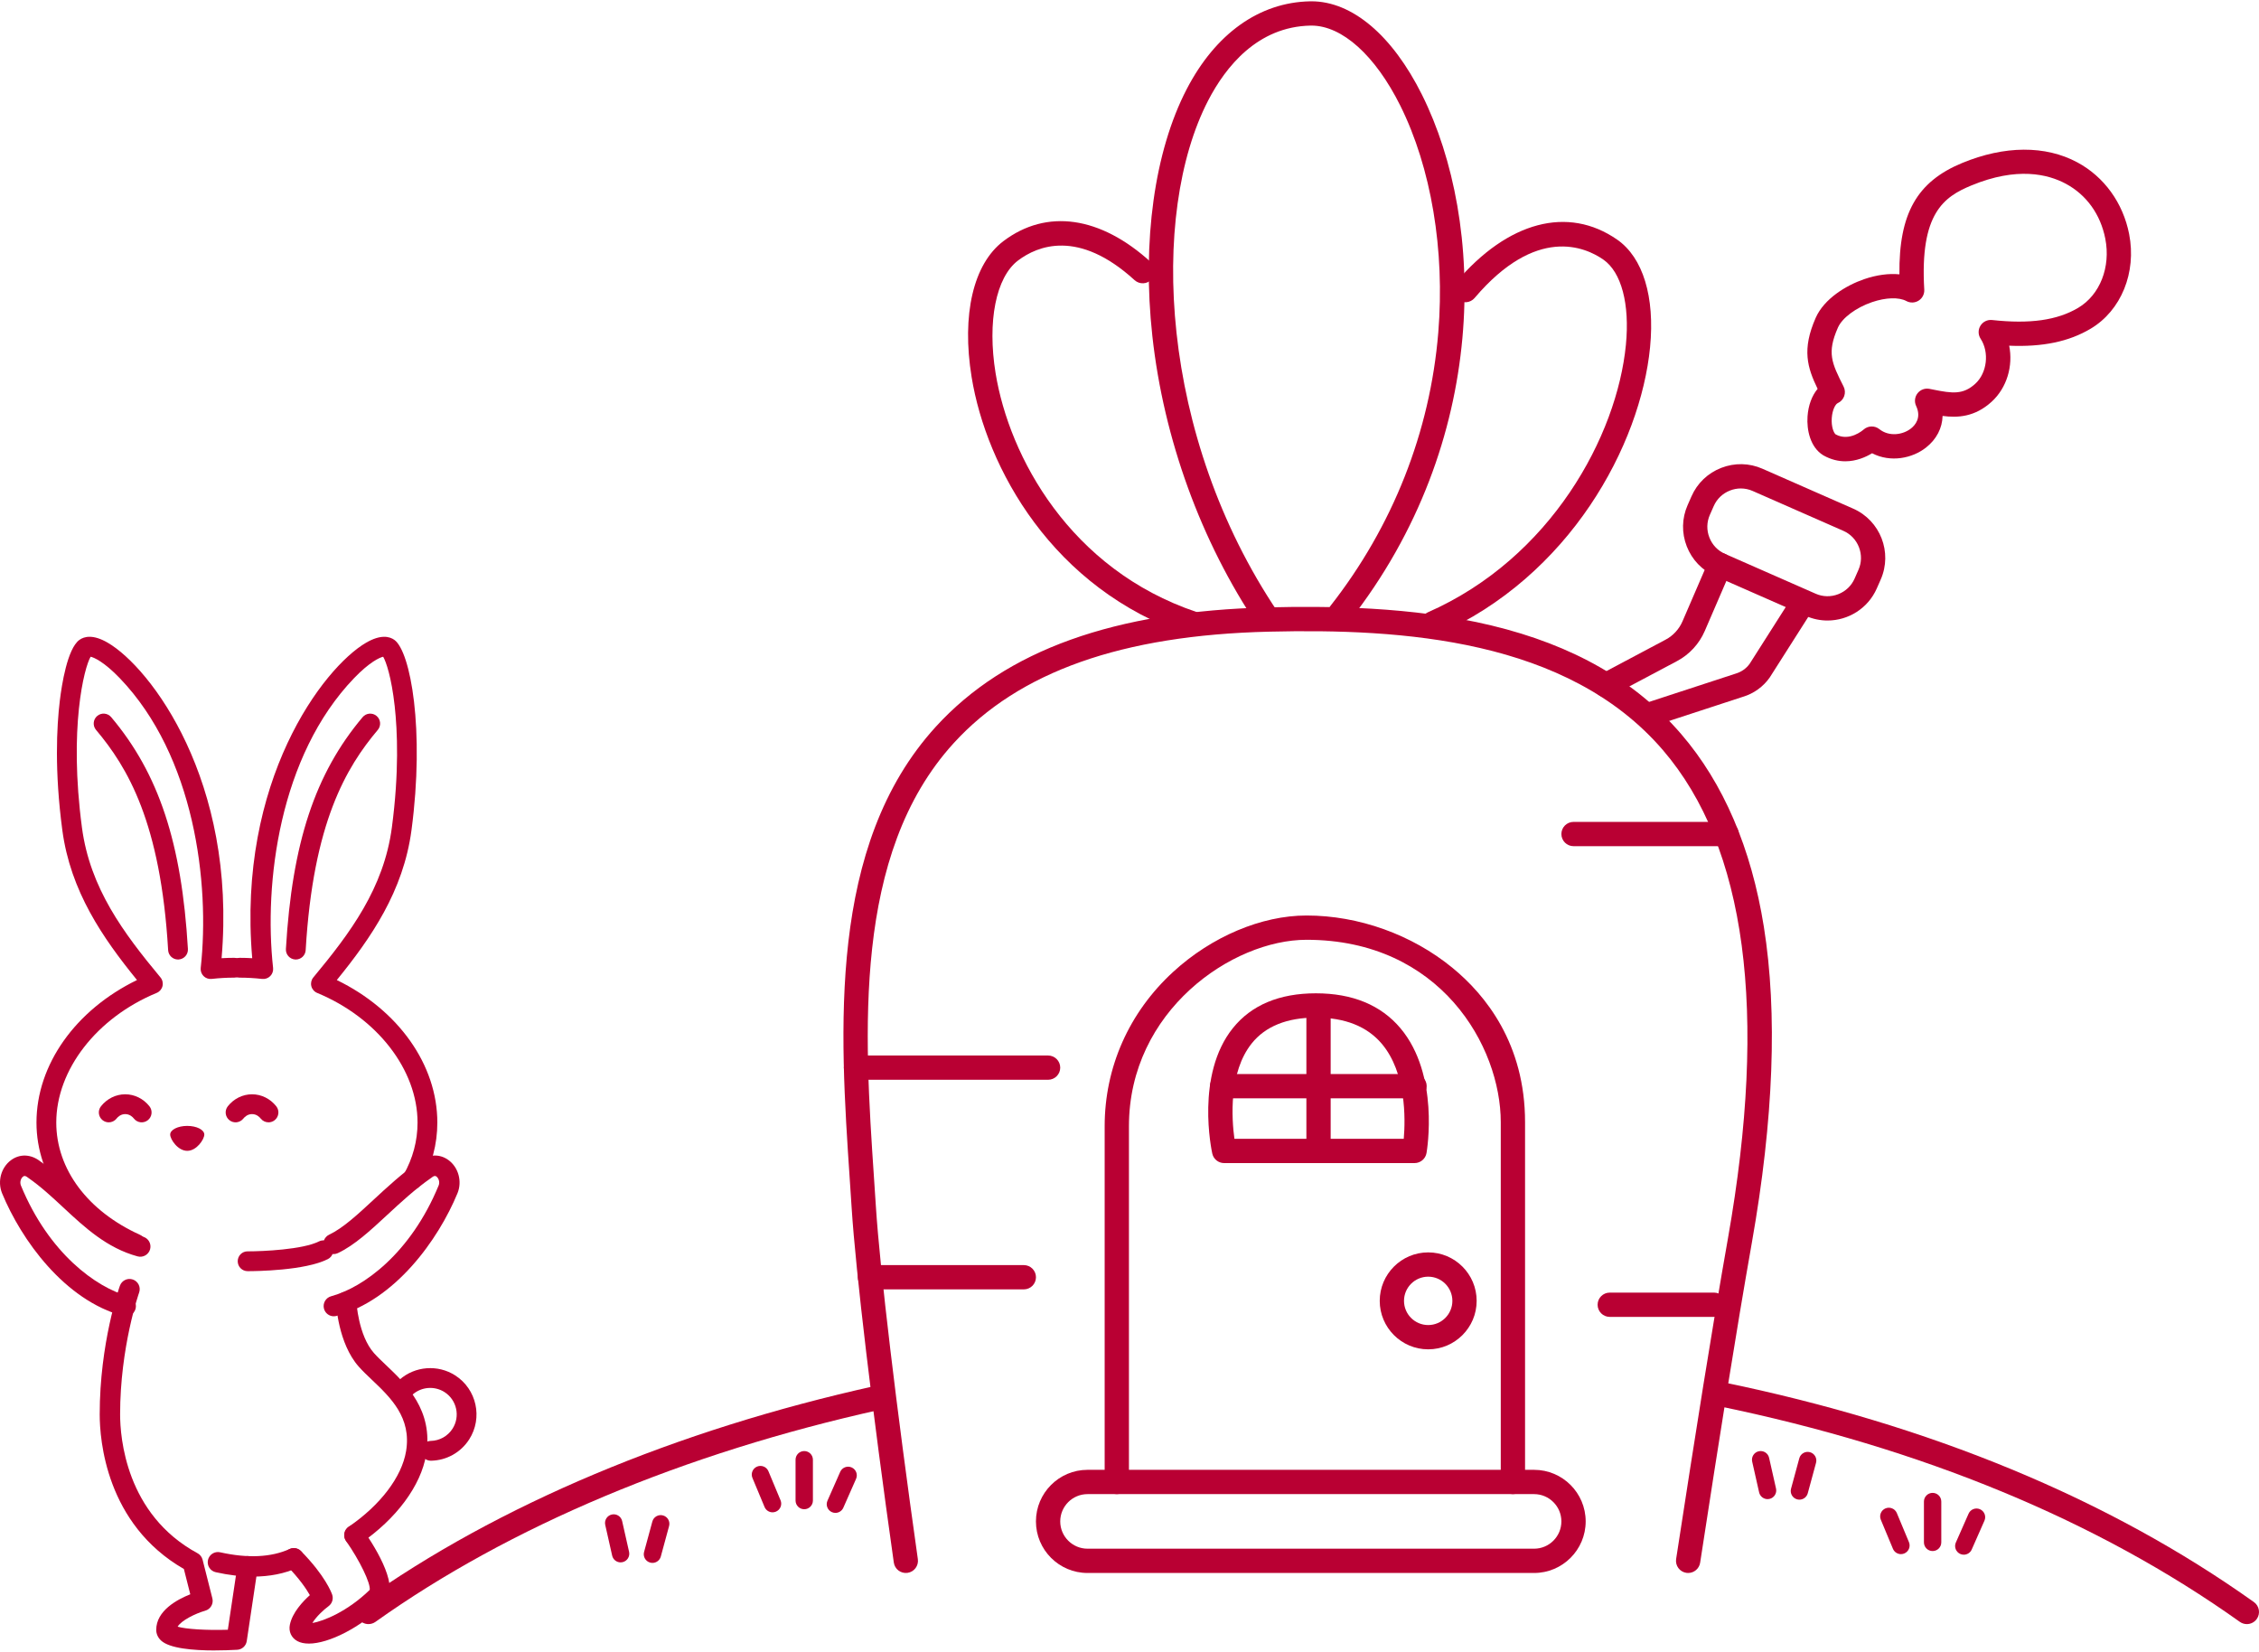
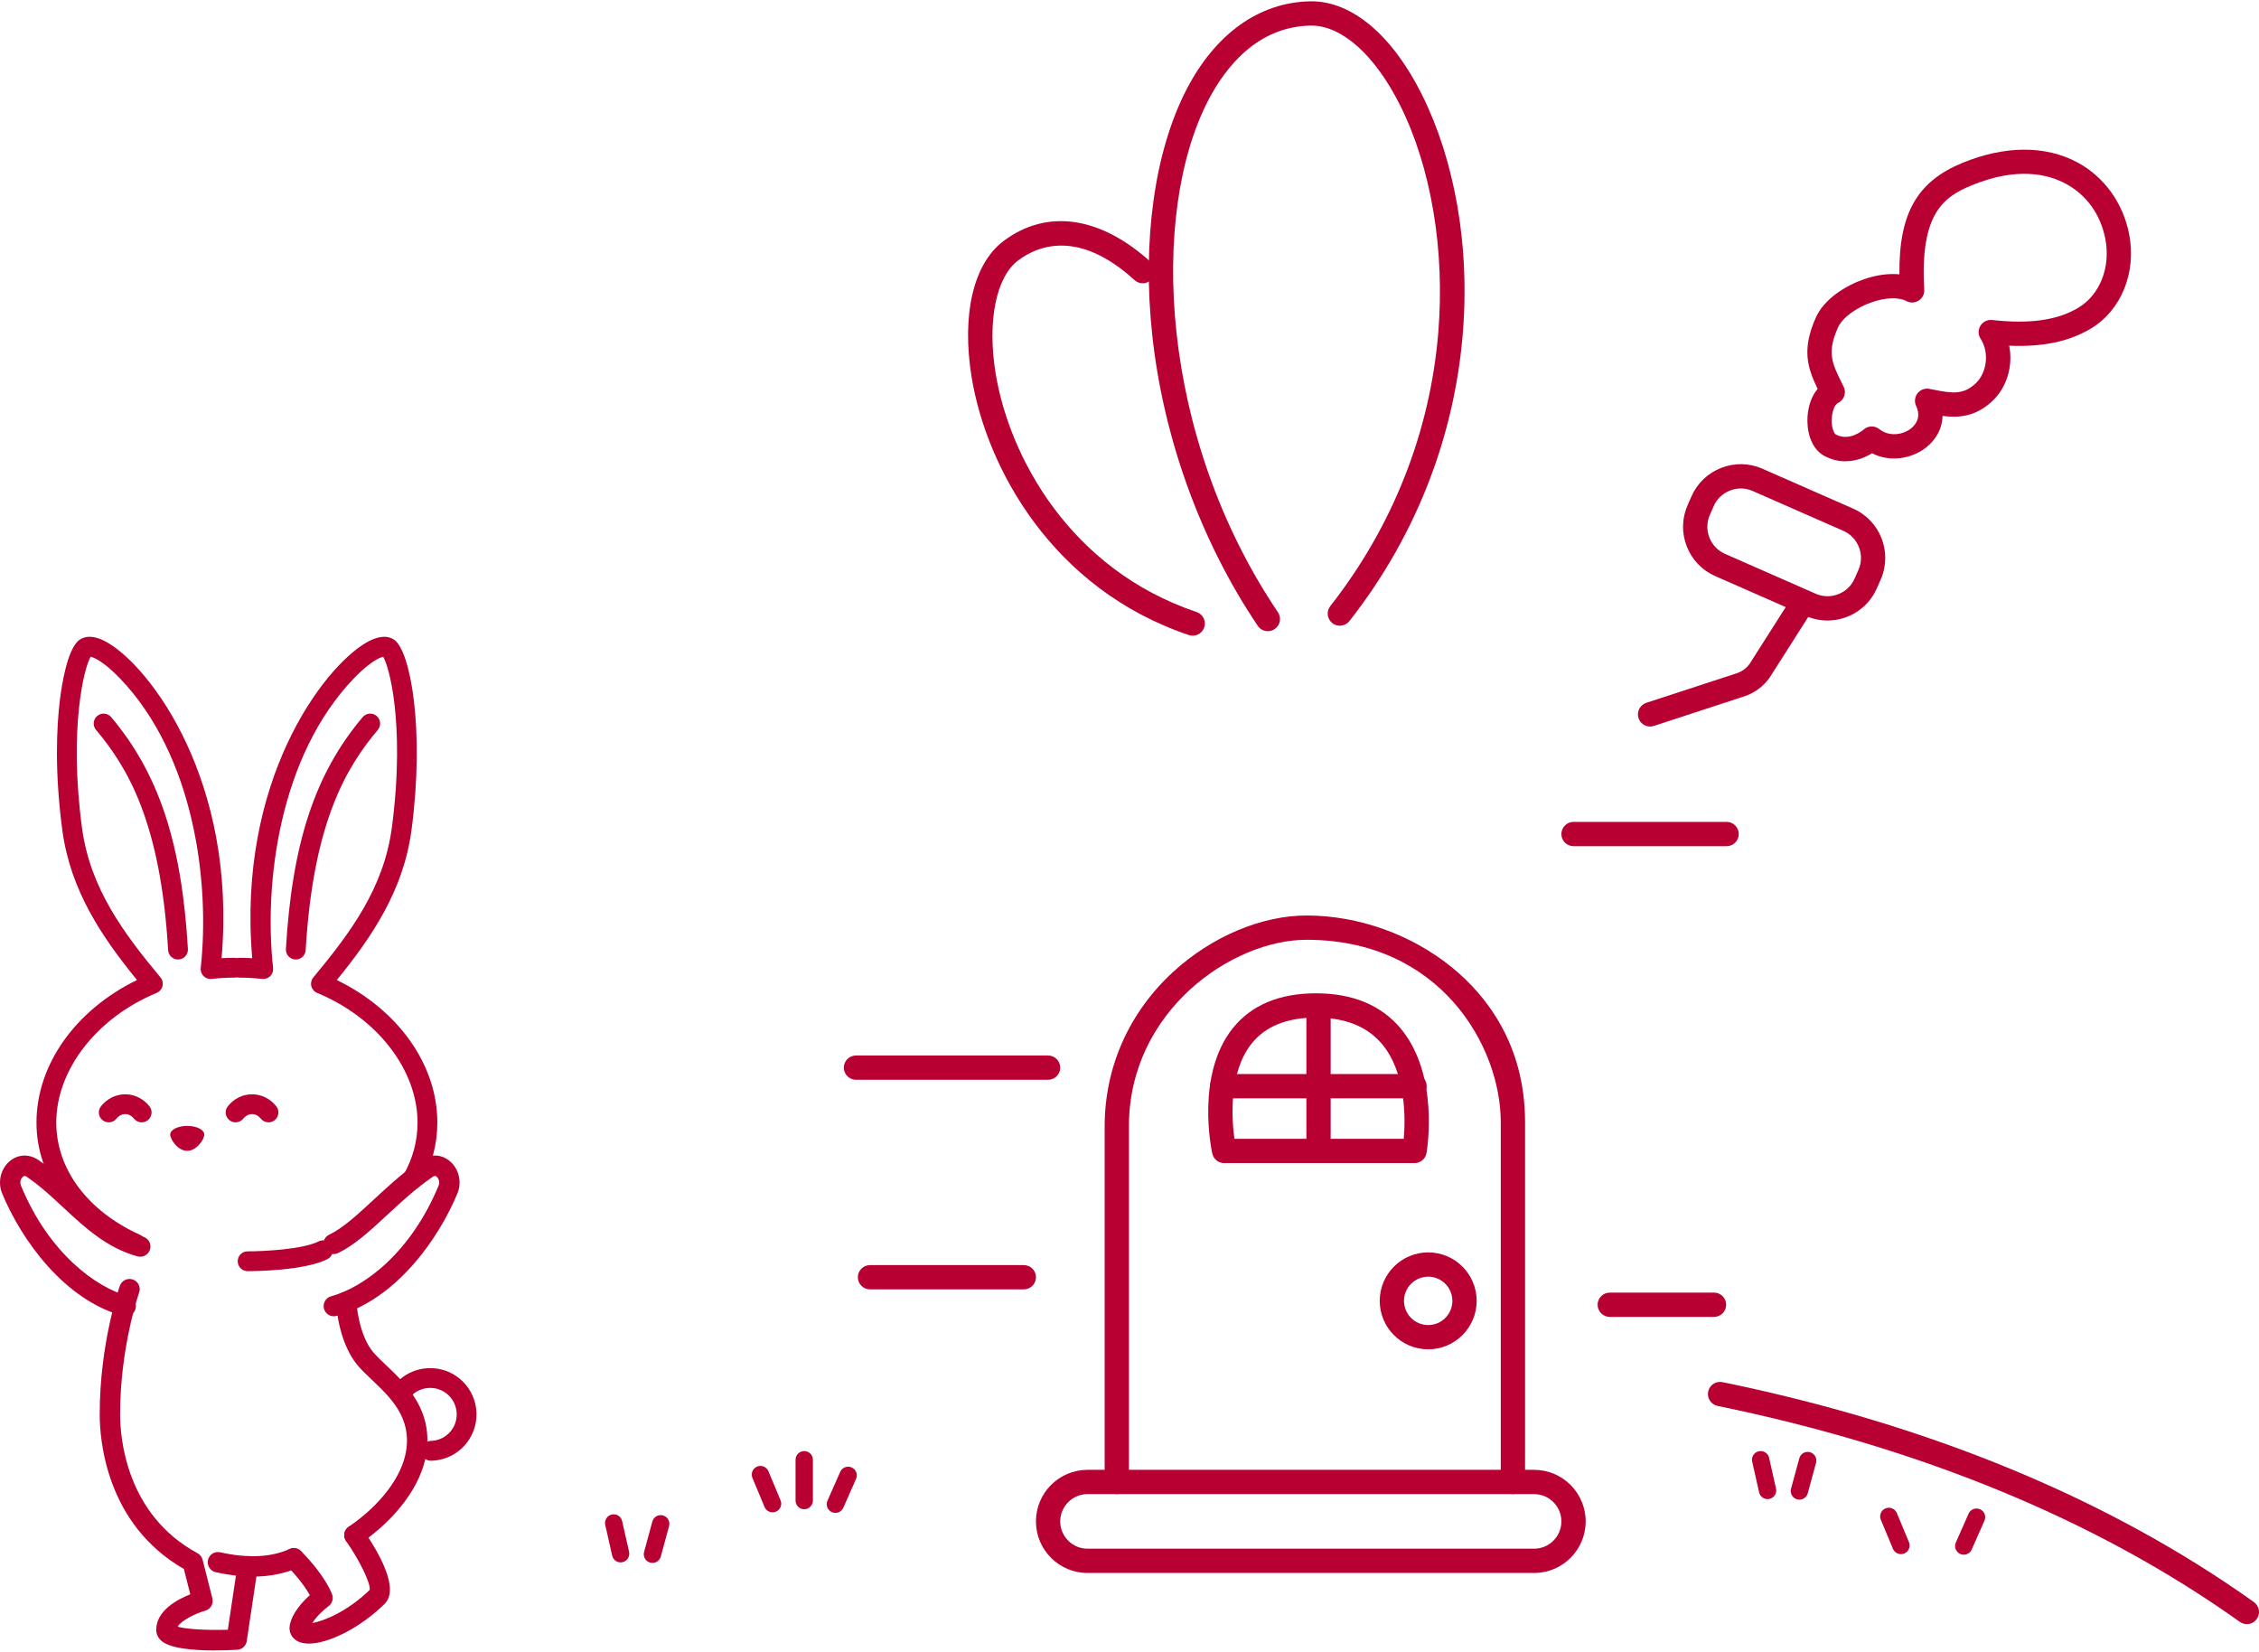
<svg xmlns="http://www.w3.org/2000/svg" id="_レイヤー_2" viewBox="0 0 238 174">
  <defs>
    <style>.cls-1{fill:none;}.cls-2{fill-rule:evenodd;}.cls-2,.cls-3{fill:#b90033;}.cls-4{clip-path:url(#clippath);}</style>
    <clipPath id="clippath">
      <rect class="cls-1" width="238" height="174" />
    </clipPath>
  </defs>
  <g id="_レイヤー_1-2">
    <g class="cls-4">
      <path class="cls-2" d="M21.524,119.517c0,.504-.805,1.715-1.797,1.715s-1.797-1.211-1.797-1.715c0-.504.805-.912,1.797-.912s1.797.408,1.797.912Z" />
      <path class="cls-3" d="M14.335,132.08c-.144-0-.29-.03-.429-.093-6.301-2.849-10.063-7.984-10.063-13.735,0-6.094,4.113-11.864,10.591-15.013-3.607-4.436-7.012-9.358-7.868-15.792-.828-6.226-.599-10.867-.26-13.663.195-1.61.785-5.454,2.06-6.375.505-.365,1.433-.609,2.988.297,4.51,2.627,13.594,14.562,11.992,33.233.451-.026.896-.04,1.329-.04.576,0,1.044.467,1.044,1.044s-.467,1.044-1.044,1.044c-.772,0-1.549.044-2.376.135-.314.035-.628-.075-.852-.299-.224-.224-.334-.537-.3-.852.986-8.963-.657-22.337-8.53-30.532-1.637-1.704-2.7-2.178-3.068-2.258-.675,1.117-2.311,7.501-.915,17.993.852,6.405,4.401,11.125,8.275,15.792.212.255.29.596.21.917-.08.322-.307.587-.614.713-6.326,2.618-10.576,8.107-10.576,13.657,0,4.908,3.303,9.331,8.837,11.833.525.237.758.856.521,1.381-.174.386-.554.614-.952.614Z" />
      <path class="cls-3" d="M18.755,101.077c-.549,0-1.008-.428-1.041-.983-.786-13.443-4.281-19.273-7.596-23.203-.372-.441-.316-1.099.125-1.471.441-.372,1.099-.316,1.47.125,5.013,5.943,7.431,13.248,8.085,24.427.033.575-.406,1.069-.981,1.103-.021.001-.041.002-.062.002Z" />
      <path class="cls-3" d="M43.432,125.3c-.174,0-.351-.044-.514-.136-.501-.284-.678-.921-.393-1.422.972-1.716,1.466-3.563,1.466-5.489,0-5.551-4.25-11.039-10.577-13.657-.306-.127-.534-.392-.614-.713-.08-.322-.002-.662.21-.917,3.875-4.667,7.423-9.387,8.275-15.792.774-5.816.588-10.17.297-12.798-.336-3.029-.912-4.692-1.213-5.194-.369.081-1.431.555-3.067,2.258-7.873,8.195-9.515,21.57-8.53,30.532.034.315-.076.628-.3.852s-.537.334-.852.299c-.827-.091-1.604-.135-2.376-.135-.576,0-1.044-.467-1.044-1.044s.467-1.044,1.044-1.044c.434,0,.878.013,1.329.04-1.602-18.671,7.482-30.605,11.992-33.233,1.555-.906,2.483-.662,2.988-.297,1.701,1.229,3.209,9.446,1.8,20.038-.856,6.434-4.261,11.355-7.868,15.792,6.478,3.149,10.591,8.919,10.591,15.013,0,2.291-.584,4.484-1.737,6.518-.192.339-.545.529-.909.529Z" />
      <path class="cls-3" d="M31.165,101.077c-.02,0-.041-.001-.062-.002-.575-.034-1.014-.527-.981-1.103.654-11.179,3.072-18.484,8.085-24.427.371-.44,1.03-.496,1.47-.125.441.372.496,1.03.125,1.471-3.315,3.93-6.811,9.76-7.597,23.203-.033.555-.492.983-1.041.983Z" />
      <path class="cls-3" d="M11.456,118.229c-.228,0-.457-.074-.649-.227-.451-.359-.526-1.015-.167-1.466.638-.802,1.568-1.261,2.552-1.261.984,0,1.914.46,2.552,1.262.358.451.283,1.108-.168,1.466-.451.358-1.107.284-1.466-.168-.14-.177-.446-.473-.918-.473-.471,0-.778.297-.918.474-.206.259-.51.394-.817.394Z" />
      <path class="cls-3" d="M28.29,118.229c-.307,0-.611-.135-.818-.394-.14-.177-.446-.473-.918-.473-.471,0-.777.297-.918.473-.359.451-1.016.526-1.466.168-.451-.359-.526-1.015-.168-1.466.637-.802,1.567-1.262,2.552-1.262.984,0,1.914.46,2.552,1.262.358.451.284,1.108-.168,1.466-.192.152-.421.227-.649.227Z" />
-       <path class="cls-3" d="M26.13,133.907h-.044c-.576-.001-1.042-.47-1.041-1.046.001-.576.465-1.049,1.046-1.041h.041c1.542,0,5.769-.186,7.467-1.045.514-.26,1.142-.054,1.403.46.26.514.054,1.142-.46,1.402-2.416,1.223-7.625,1.27-8.412,1.27Z" />
+       <path class="cls-3" d="M26.13,133.907h-.044c-.576-.001-1.042-.47-1.041-1.046.001-.576.465-1.049,1.046-1.041c1.542,0,5.769-.186,7.467-1.045.514-.26,1.142-.054,1.403.46.26.514.054,1.142-.46,1.402-2.416,1.223-7.625,1.27-8.412,1.27Z" />
      <path class="cls-3" d="M13.248,138.661c-.093,0-.187-.012-.28-.037-6.168-1.662-10.725-8.006-12.754-12.932-.498-1.245-.101-2.703.941-3.475.929-.689,2.105-.644,3.077.115,1.428.993,2.69,2.167,3.91,3.302,2.155,2.005,4.191,3.9,6.92,4.642.572.156.91.746.754,1.319-.155.573-.747.91-1.319.755-3.241-.882-5.568-3.048-7.82-5.143-1.173-1.091-2.385-2.219-3.697-3.128-.02-.014-.04-.029-.06-.044-.293-.235-.418-.143-.486-.093-.225.167-.377.575-.23.942,2.944,7.149,7.94,10.754,11.322,11.666.573.154.912.744.758,1.317-.129.479-.563.795-1.037.795Z" />
      <path class="cls-3" d="M35.171,138.661c-.474,0-.908-.316-1.037-.795-.154-.573.185-1.163.758-1.317,3.382-.912,8.378-4.516,11.326-11.676.143-.357-.009-.765-.234-.932-.068-.05-.193-.142-.486.093-.019.015-.039.03-.06.044-1.692,1.171-3.187,2.558-4.634,3.898-1.778,1.648-3.457,3.205-5.206,4.03-.535.254-1.177.024-1.43-.513-.253-.537-.024-1.177.513-1.43,1.448-.684,3.009-2.131,4.662-3.663,1.424-1.32,3.037-2.815,4.843-4.07.972-.759,2.148-.804,3.077-.115,1.042.773,1.439,2.23.945,3.465-2.033,4.937-6.59,11.28-12.758,12.942-.093.025-.188.037-.28.037Z" />
      <path class="cls-3" d="M22.607,173.862c-2.253,0-4.757-.209-5.65-1.054-.321-.304-.498-.702-.498-1.119,0-2.007,2.194-3.192,3.588-3.743l-.674-2.665c-8.222-4.73-8.869-13.635-8.869-16.287,0-7.502,2.042-13.309,2.129-13.553.199-.559.815-.85,1.373-.651.559.199.85.814.651,1.373-.031.087-2.003,5.737-2.003,12.83,0,2.396.588,10.53,8.16,14.63.264.143.456.39.53.681l1.03,4.072c.143.563-.189,1.138-.748,1.297-1.054.303-2.512,1.02-2.912,1.684.854.26,3.025.395,5.289.325l1.025-6.848c.088-.587.635-.99,1.221-.904.587.088.991.635.903,1.222l-1.156,7.725c-.075.504-.495.886-1.004.914-.687.037-1.517.068-2.384.068Z" />
      <path class="cls-3" d="M26.649,166.083c-1.228,0-2.537-.155-3.924-.464-.579-.129-.944-.703-.814-1.283.129-.579.703-.944,1.283-.814,2.906.649,5.368.532,7.319-.346.541-.243,1.177-.002,1.421.539.243.541.002,1.177-.539,1.421-1.403.631-2.99.947-4.745.947Z" />
      <path class="cls-3" d="M37.343,162.793c-.343,0-.68-.164-.888-.469-.335-.49-.208-1.159.282-1.493,3.336-2.276,5.596-5.252,6.046-7.96.588-3.539-1.633-5.649-3.593-7.511-.508-.483-.989-.939-1.398-1.401-2.168-2.446-2.382-6.587-2.39-6.762-.027-.593.431-1.095,1.024-1.122.591-.025,1.094.431,1.122,1.023.002.05.194,3.567,1.851,5.436.348.392.796.818,1.27,1.268,2.113,2.007,5.007,4.757,4.232,9.421-.544,3.275-3.143,6.783-6.954,9.383-.185.126-.396.187-.605.187Z" />
      <path class="cls-3" d="M32.536,173.138c-.472,0-.882-.084-1.209-.262-.634-.346-.936-1.008-.787-1.727.265-1.28,1.357-2.443,2.105-3.112-.368-.65-1.105-1.753-2.458-3.127-.416-.423-.411-1.103.011-1.519.423-.417,1.103-.411,1.52.011,2.551,2.59,3.212,4.386,3.279,4.583.152.446-.004.938-.384,1.215-.51.374-1.286,1.09-1.702,1.768,1.211-.192,3.74-1.245,6.04-3.483.113-.681-1.049-3.093-2.489-5.149-.34-.486-.222-1.156.264-1.496.486-.341,1.156-.223,1.496.263,1.568,2.236,3.95,6.229,2.296,7.857-2.542,2.5-5.874,4.18-7.981,4.18Z" />
      <path class="cls-3" d="M45.389,153.875c-.568,0-1.033-.455-1.043-1.025-.01-.576.449-1.051,1.025-1.061.939-.016,1.801-.497,2.307-1.287.83-1.297.451-3.027-.846-3.857-1.043-.668-2.42-.564-3.349.253-.432.38-1.092.338-1.473-.095-.381-.433-.338-1.092.095-1.473,1.624-1.428,4.03-1.61,5.852-.443,2.266,1.451,2.929,4.474,1.478,6.74-.883,1.379-2.389,2.22-4.028,2.248-.006 0-.012 0-.018 0Z" />
      <path class="cls-3" d="M133.576,66.491c-.411,0-.815-.198-1.061-.564-5.976-8.86-9.92-19.702-11.107-30.526-1.096-9.987.223-19.467,3.617-26.007,3.041-5.86,7.653-9.147,12.988-9.254.051-.001.104-.002.155-.002,4.284,0,8.519,3.574,11.643,9.835,6.716,13.461,7.188,36.556-7.644,55.454-.436.556-1.24.652-1.796.216-.556-.436-.652-1.24-.216-1.796,6.582-8.387,10.517-18.353,11.378-28.822.712-8.659-.75-17.374-4.01-23.91-2.635-5.282-6.126-8.419-9.357-8.419-.033,0-.067 0-.1.001-5.582.113-8.937,4.344-10.769,7.874-6.204,11.957-5.155,35.396,7.341,53.924.395.586.241,1.381-.345,1.776-.22.148-.468.219-.714.219Z" />
-       <path class="cls-3" d="M150.925,66.965c-.492,0-.961-.286-1.172-.765-.284-.647.01-1.402.656-1.686,13.026-5.723,19.96-18.623,20.89-28.187.418-4.298-.471-7.656-2.379-8.982-1.913-1.331-7.066-3.602-13.561,4.045-.457.539-1.265.604-1.803.147-.539-.458-.604-1.265-.147-1.803,5.448-6.415,11.793-8.092,16.973-4.489,2.718,1.89,3.98,6.02,3.464,11.33-1,10.283-8.438,24.145-22.407,30.281-.167.074-.342.109-.514.109Z" />
      <path class="cls-3" d="M125.659,66.965c-.135,0-.273-.022-.408-.067-14.416-4.852-21.338-17.671-22.885-27.175-1.07-6.573.181-11.926,3.348-14.321,4.555-3.444,10.221-2.637,15.543,2.217.522.476.559,1.285.083,1.807-.476.521-1.286.559-1.807.083-5.92-5.398-10.232-3.612-12.276-2.066-2.325,1.758-3.253,6.416-2.366,11.868,1.433,8.802,7.839,20.673,21.176,25.161.67.226,1.03.951.805,1.62-.18.534-.678.872-1.212.872Z" />
-       <path class="cls-3" d="M177.857,165.701c-.065,0-.13-.005-.196-.015-.699-.107-1.177-.761-1.07-1.459,2.058-13.372,3.774-24.236,5.462-33.789,4.224-23.915,1.916-41.218-6.86-51.427-10.055-11.697-27.46-12.81-41.498-12.471-15.481.373-26.345,4.213-33.214,11.74-10.695,11.719-9.422,30.631-8.399,45.827.068,1.015.136,2.017.199,3.001.422,6.587,2.157,21.162,4.42,37.134.099.7-.388,1.347-1.087,1.446-.706.096-1.347-.388-1.446-1.087-2.271-16.031-4.014-30.683-4.44-37.329-.063-.982-.13-1.98-.198-2.993-1.055-15.682-2.369-35.198,9.063-47.724,7.364-8.069,18.827-12.182,35.042-12.573,6.082-.146,15.137-.109,23.499,1.907,8.62,2.078,15.162,5.824,20,11.453,4.447,5.173,7.373,11.998,8.698,20.286,1.454,9.099,1.031,20.287-1.26,33.253-1.683,9.531-3.397,20.378-5.452,33.734-.097.632-.642,1.085-1.263,1.085Z" />
      <path class="cls-3" d="M181.911,89.138h-16.13c-.706,0-1.279-.573-1.279-1.279,0-.706.573-1.279,1.279-1.279h16.13c.706,0,1.279.573,1.279,1.279,0,.706-.573,1.279-1.279,1.279Z" />
      <path class="cls-3" d="M110.423,113.747h-20.241c-.706,0-1.279-.573-1.279-1.279,0-.706.573-1.279,1.279-1.279h20.241c.706,0,1.279.573,1.279,1.279,0,.706-.573,1.279-1.279,1.279Z" />
      <path class="cls-3" d="M107.867,135.826h-16.208c-.706,0-1.279-.573-1.279-1.279,0-.706.573-1.279,1.279-1.279h16.208c.706,0,1.279.573,1.279,1.279,0,.706-.573,1.279-1.279,1.279Z" />
      <path class="cls-3" d="M180.583,138.724h-10.986c-.706,0-1.279-.573-1.279-1.279,0-.706.573-1.279,1.279-1.279h10.986c.706,0,1.279.573,1.279,1.279,0,.706-.573,1.279-1.279,1.279Z" />
      <path class="cls-3" d="M161.628,165.701h-47.052c-2.996,0-5.433-2.437-5.433-5.433,0-2.996,2.437-5.433,5.433-5.433h47.052c2.996,0,5.433,2.437,5.433,5.433,0,2.996-2.437,5.433-5.433,5.433ZM114.576,157.394c-1.585,0-2.874,1.29-2.874,2.875,0,1.585,1.29,2.874,2.874,2.874h47.052c1.585,0,2.874-1.29,2.874-2.874,0-1.585-1.29-2.875-2.874-2.875h-47.052Z" />
      <path class="cls-3" d="M159.394,157.394c-.706,0-1.279-.573-1.279-1.279v-37.899c0-7.98-6.35-19.217-20.467-19.217-7.811,0-18.707,7.473-18.707,19.643v37.473c0,.706-.573,1.279-1.279,1.279-.706,0-1.279-.573-1.279-1.279v-37.473c0-6.219,2.566-11.997,7.225-16.269,4.051-3.715,9.3-5.932,14.041-5.932,5.494,0,11.095,2.006,15.367,5.504,3.494,2.86,7.658,8.006,7.658,16.271v37.899c0,.706-.573,1.279-1.279,1.279Z" />
      <path class="cls-3" d="M150.469,142.142c-2.815,0-5.106-2.291-5.106-5.106,0-2.816,2.291-5.107,5.106-5.107,2.815,0,5.106,2.291,5.106,5.107,0,2.815-2.291,5.106-5.106,5.106ZM150.469,134.488c-1.405,0-2.548,1.143-2.548,2.548,0,1.405,1.143,2.548,2.548,2.548,1.405,0,2.548-1.143,2.548-2.548,0-1.405-1.143-2.548-2.548-2.548Z" />
      <path class="cls-3" d="M149.032,122.522h-20.062c-.6,0-1.12-.417-1.249-1.003-.074-.337-1.777-8.301,2.169-13.213,1.955-2.434,4.898-3.668,8.748-3.668,3.857,0,6.855,1.239,8.911,3.681,4.119,4.895,2.802,12.809,2.744,13.143-.106.613-.638,1.06-1.26,1.06ZM130.053,119.964h17.842c.182-2.125.259-6.959-2.31-10.005-1.547-1.833-3.884-2.763-6.947-2.763-3.032,0-5.303.91-6.748,2.705-2.459,3.055-2.122,7.963-1.836,10.062Z" />
      <path class="cls-3" d="M138.915,122.522c-.706,0-1.279-.573-1.279-1.279v-15.113c0-.706.573-1.279,1.279-1.279.706,0,1.279.573,1.279,1.279v15.113c0,.706-.573,1.279-1.279,1.279Z" />
      <path class="cls-3" d="M149.032,115.697h-20.269c-.706,0-1.279-.573-1.279-1.279,0-.706.573-1.279,1.279-1.279h20.269c.706,0,1.279.573,1.279,1.279,0,.706-.573,1.279-1.279,1.279Z" />
-       <path class="cls-3" d="M169.189,73.455c-.458,0-.901-.247-1.131-.68-.332-.624-.094-1.398.53-1.73l6.895-3.662c.79-.419,1.42-1.103,1.775-1.923l2.787-6.455c.28-.648,1.033-.947,1.681-.667.649.28.947,1.033.667,1.681l-2.787,6.455c-.584,1.352-1.622,2.478-2.923,3.168l-6.895,3.662c-.191.102-.397.15-.599.15Z" />
      <path class="cls-3" d="M173.846,76.532c-.538,0-1.039-.343-1.216-.882-.22-.671.147-1.394.819-1.613l9.415-3.077c.614-.182,1.126-.548,1.477-1.041l4.337-6.816c.379-.596,1.17-.771,1.766-.393.596.379.772,1.17.393,1.766l-4.353,6.842c-.01.015-.02.031-.03.046-.682.976-1.686,1.7-2.829,2.039l-9.381,3.067c-.132.043-.266.064-.398.064Z" />
      <path class="cls-3" d="M192.54,65.367c-.76,0-1.532-.154-2.271-.479l-9.564-4.204c-1.381-.607-2.444-1.719-2.995-3.133-.55-1.413-.519-2.952.088-4.333l.413-.937c.606-1.381,1.719-2.444,3.132-2.994,1.414-.55,2.952-.519,4.333.088l9.564,4.204c2.86,1.257,4.164,4.606,2.906,7.466l-.412.937c-.932,2.12-3.015,3.385-5.194,3.385ZM183.408,51.455c-.383,0-.767.072-1.136.216-.777.302-1.387.884-1.719,1.64l-.413.937c-.332.755-.348,1.599-.045,2.375.302.777.884,1.387,1.64,1.719l9.564,4.204h0c.755.332,1.599.348,2.375.046.776-.302,1.387-.884,1.719-1.64l.412-.937c.332-.755.348-1.599.046-2.375s-.884-1.387-1.64-1.719l-9.564-4.204c-.396-.174-.817-.261-1.239-.261Z" />
      <path class="cls-3" d="M194.414,48.594c-.712,0-1.487-.167-2.287-.613-.016-.009-.032-.019-.048-.029-1.361-.841-1.742-2.661-1.644-4.084.081-1.172.465-2.194,1.063-2.906-1.085-2.247-1.672-4.148-.201-7.484.888-2.014,3.216-3.421,5.099-4.068,1.316-.452,2.596-.622,3.721-.511-.069-6.413,1.864-9.767,6.605-11.728,4.468-1.847,8.777-1.873,12.133-.071,2.829,1.519,4.821,4.273,5.464,7.558.793,4.048-.837,8.054-4.056,9.968-2.282,1.357-5.043,1.938-8.582,1.79.426,2.118-.232,4.429-1.85,5.904-1.761,1.605-3.562,1.707-5.167,1.495-.032,1.27-.632,2.455-1.749,3.334-1.437,1.131-3.724,1.607-5.678.597-.656.399-1.655.848-2.823.848ZM193.407,45.765c1.454.783,2.872-.458,2.932-.511.465-.416,1.171-.441,1.659-.051,1.047.838,2.5.593,3.334-.065.453-.356,1.125-1.139.544-2.377-.204-.436-.147-.949.148-1.328.295-.38.777-.562,1.251-.471l.468.092c1.927.385,3.079.546,4.363-.626,1.245-1.135,1.504-3.309.565-4.746-.271-.414-.278-.947-.019-1.369.259-.422.736-.656,1.23-.602,3.981.437,6.864.029,9.072-1.285,2.292-1.363,3.439-4.287,2.854-7.277-.503-2.566-1.981-4.624-4.164-5.795-1.887-1.013-5.144-1.804-9.945.181-2.89,1.195-5.444,2.934-4.965,10.976.027.463-.198.905-.589,1.154-.391.249-.887.268-1.295.048-.789-.425-2.178-.38-3.624.116-1.696.582-3.138,1.659-3.589,2.681-1.179,2.673-.659,3.71.599,6.216.157.313.179.677.061,1.006-.118.33-.367.596-.687.738-.214.095-.56.66-.623,1.573-.061.894.2,1.563.42,1.722Z" />
      <path class="cls-3" d="M236.72,171.086c-.257,0-.516-.077-.741-.237-14.982-10.668-33.492-18.321-55.017-22.746-.692-.142-1.138-.819-.995-1.511.142-.692.817-1.138,1.511-.995,21.876,4.497,40.712,12.292,55.986,23.168.575.41.71,1.209.3,1.784-.249.35-.643.537-1.043.537Z" />
-       <path class="cls-3" d="M38.82,171.086c-.4,0-.793-.187-1.043-.537-.41-.575-.276-1.374.3-1.784,14.381-10.241,33.106-18.116,54.149-22.772.689-.154,1.373.283,1.525.973.153.69-.283,1.373-.973,1.525-20.711,4.583-39.114,12.315-53.218,22.358-.225.16-.484.237-.741.237Z" />
      <path class="cls-3" d="M84.731,158.986c-.505,0-.914-.409-.914-.914v-4.3c0-.505.409-.914.914-.914.505,0,.914.409.914.914v4.3c0,.505-.409.914-.914.914Z" />
      <path class="cls-3" d="M81.395,159.312c-.358,0-.697-.212-.844-.562l-1.277-3.062c-.194-.466.026-1.001.491-1.195.466-.194,1.001.026,1.195.491l1.277,3.062c.194.466-.026,1.001-.491,1.195-.115.048-.234.071-.352.071Z" />
      <path class="cls-3" d="M88.015,159.371c-.123,0-.249-.025-.369-.078-.462-.204-.671-.743-.467-1.205l1.341-3.039c.204-.462.744-.67,1.205-.467.462.204.671.743.467,1.205l-1.341,3.039c-.151.342-.485.545-.836.545Z" />
      <path class="cls-3" d="M65.386,164.585c-.418,0-.795-.288-.891-.713l-.73-3.237c-.111-.492.198-.981.69-1.092.493-.112.982.198,1.092.69l.73,3.237c.111.492-.198.981-.69,1.092-.067.015-.135.023-.202.023Z" />
      <path class="cls-3" d="M68.74,164.639c-.08,0-.16-.01-.24-.032-.487-.132-.775-.634-.642-1.121l.871-3.206c.132-.488.636-.775,1.121-.642.487.132.775.634.642,1.121l-.871,3.206c-.111.407-.479.675-.881.675Z" />
-       <path class="cls-3" d="M203.613,163.391c-.505,0-.914-.409-.914-.914v-4.3c0-.505.409-.914.914-.914.505,0,.914.409.914.914v4.3c0,.505-.409.914-.914.914Z" />
      <path class="cls-3" d="M200.278,163.717c-.358,0-.697-.212-.844-.562l-1.277-3.062c-.194-.466.026-1.001.491-1.195.464-.194,1.001.026,1.195.491l1.277,3.062c.194.466-.026,1.001-.491,1.195-.115.048-.234.071-.352.071Z" />
      <path class="cls-3" d="M206.897,163.776c-.123,0-.248-.025-.369-.078-.462-.204-.671-.743-.467-1.205l1.341-3.039c.204-.462.743-.67,1.205-.467.462.204.671.743.467,1.205l-1.341,3.039c-.151.342-.485.545-.836.545Z" />
      <path class="cls-3" d="M186.225,157.922c-.418,0-.795-.288-.891-.713l-.73-3.237c-.111-.492.198-.981.69-1.092.495-.11.982.198,1.092.69l.73,3.237c.111.492-.198.981-.69,1.092-.068.015-.135.023-.202.023Z" />
      <path class="cls-3" d="M189.579,157.977c-.08,0-.16-.01-.24-.032-.487-.132-.775-.634-.642-1.121l.871-3.206c.132-.487.635-.774,1.121-.642.487.132.775.634.642,1.121l-.871,3.206c-.111.407-.479.675-.881.675Z" />
    </g>
  </g>
</svg>